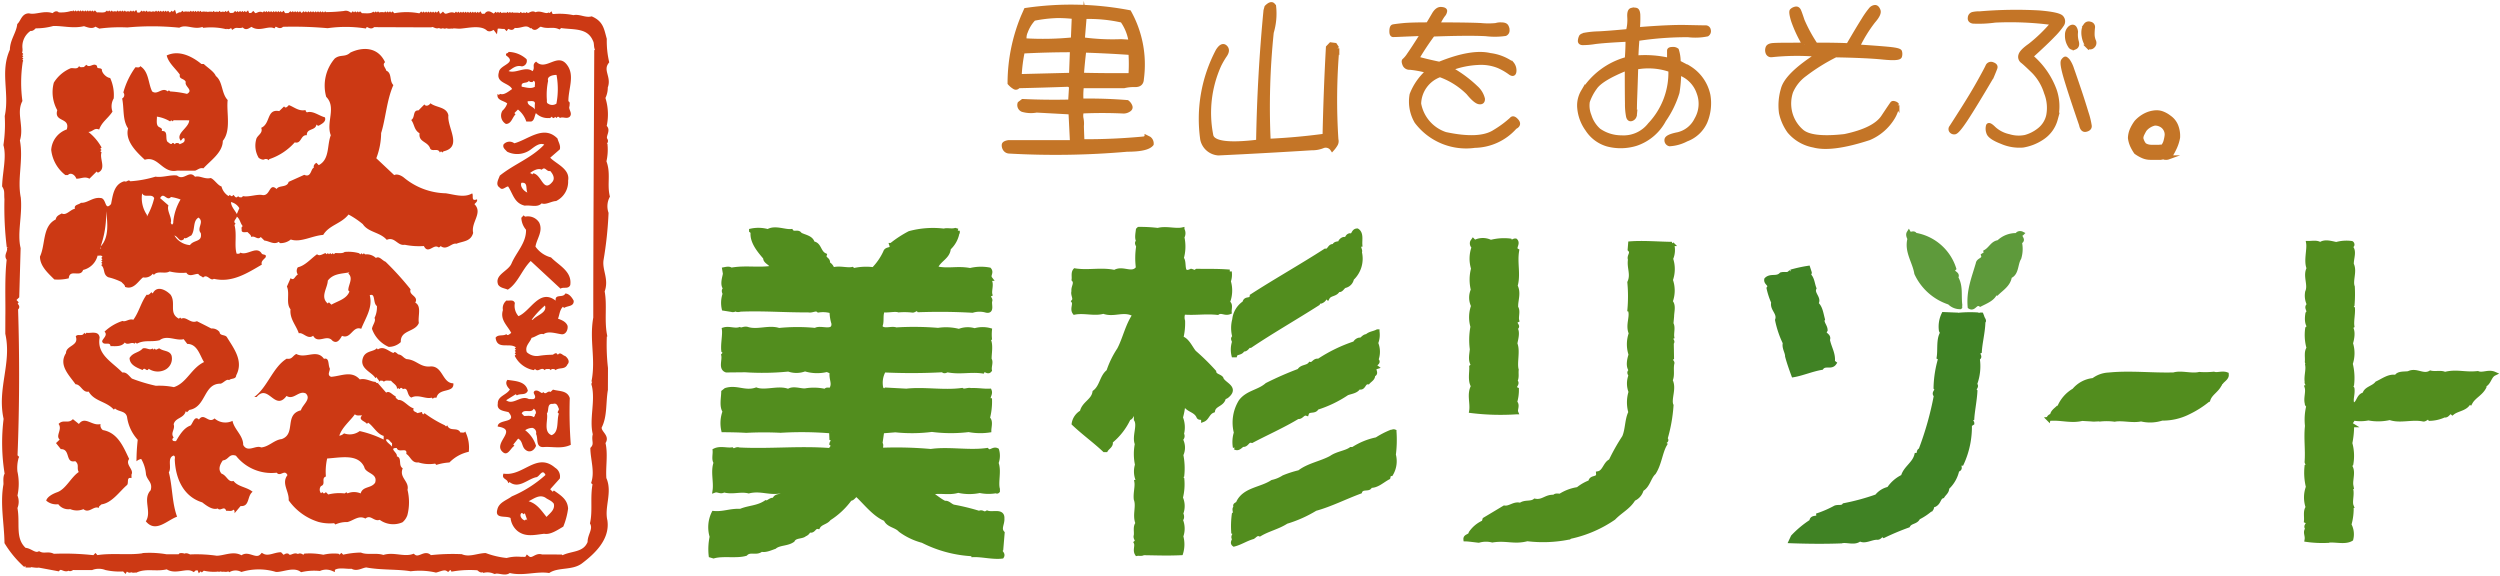
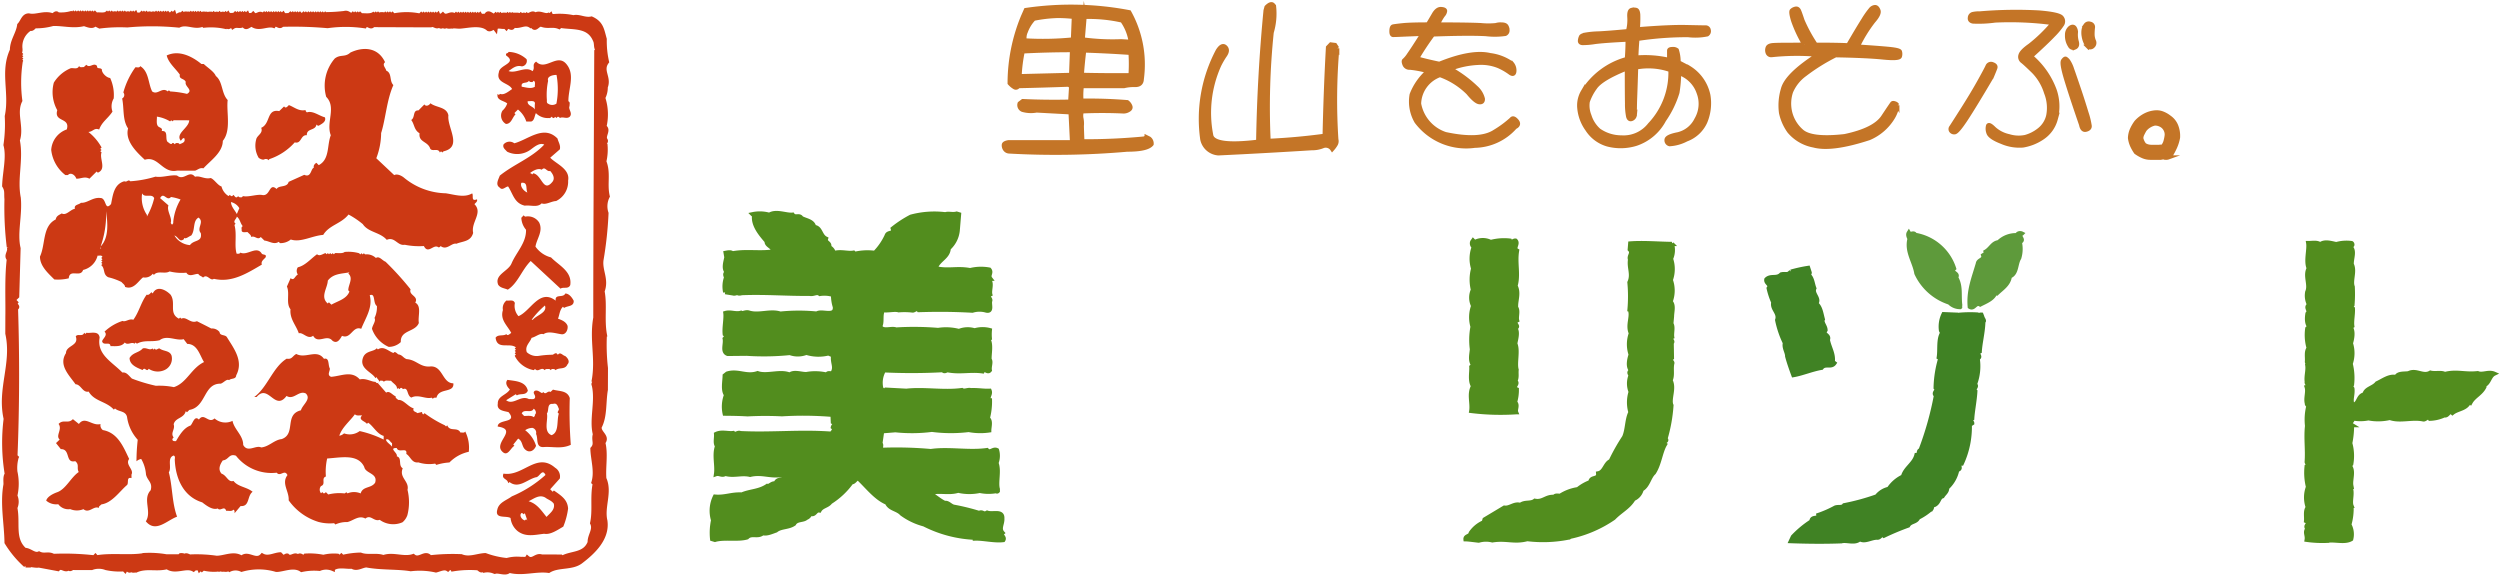
<svg xmlns="http://www.w3.org/2000/svg" width="599" height="138" fill="none">
  <path d="M84.254 3.678l.28-.286.283.284.286-.28.284.282.31-.278.281.282.286-.278.28.278c.571-.08 2.071.2 2.87-.268l.28.28.313-.278.278.282.288-.282.285.28c.14-.368.562-.28.846-.28l.31.288.29-.278.281.278.287-.278.278.282.286-.282.28.288.313-.29.28.29a15.803 15.803 0 016.327.026l.281-.282.282.282.286-.284.285.286.312-.282.282.284.285-.282.276.284.288-.284.283.29.284-.286.31.284.289-.282.278.286.288-.284c.138.344.563.286.845.288l.316-.286c.899.94 1.929-.643 2.862.296l.284-.282.286.286.281-.282.284.284.312-.282.285.286.282-.284.282.286.287-.284.282.282.284-.28.309.286.288-.284.28.286.289-.284.28.288.28-.286.282.284.317-.282.278.284.288-.28c.277.478.931.2 1.44.288.487-1.305 1.36 0 2.014 0l.289-.282.278.288.284-.284.289.282.282-.28.282.284c.142-.37.601-.28.881-.28l.278.286.283-.282.286.282.286-.28.309.28.288-.28c.282.2.419.71.843.565l.286-.279-.286-.284c.288 0 .713-.08.881.288l.284-.286.287.284c.14-.14.28-.368.562-.282l.285.286.286-.282c.508.428 1.385-.877 2.002 0 1.081-.735 2.237.35 3.174.014l.284.282.286-.278c.139.336.563.278.875.288a15.952 15.952 0 014.593.297c1.28-.365 2.72.664 4.305.298 2.381 1.09 2.513 2.603 3.16 4.92a22.819 22.819 0 00.548 5.452c-1.601 2.092.637 3.692-.306 6.044a5.273 5.273 0 01-.601 2.577c.735 2.238.835 4.635.289 6.926 1.217.8-.379 2.202.27 3.151.422.655-.887.93 0 1.442a12.466 12.466 0 01-.3 3.748c1.125 2.813.122 5.394.823 8.346a5.226 5.226 0 00-.301 4.026 88.636 88.636 0 01-1.201 11.213c-.348 2.603 1.347 4.63.258 7.494.641 3.322-.084 6.753.557 10.358a49 49 0 00.252 8.06c0 1.36-.012 3.46-.018 5.188-.524 2.948-.11 6.327-1.482 8.904-.232 1.446 2.093 2.253.867 3.75.697 2.727.032 5.761.251 8.626 1.493 3.238-.535 6.748.244 10.079.637 4.307-2.969 7.609-5.791 9.763-2.158 1.72-5.468.825-7.774 2.269-3.004-.435-6.327.829-9.469-.036-.801.941-2.603-.094-3.46.272a4.203 4.203 0 00-2.581-.294l-.308-.287c-.286.569-.761-.086-1.133-.286a25.423 25.423 0 00-6.037.262c-.142-.366-.566-.282-.879-.286l-.282.282c-.847-.57-1.928.05-2.861.273a17.681 17.681 0 00-6.041-.305c-3.088-.524-7.258-.252-10.626-.915-1.17.078-2.305 1.067-3.462.295-1.131.2-3.458-.521-4.593.554a4.095 4.095 0 00-3.173-.01 14.283 14.283 0 00-4.311.264c-1.866-1.311-4.367-.019-6.04-.019a14.803 14.803 0 00-8.332-.031 3.374 3.374 0 00-2.866-.01l-.282-.286c-.31.509-.929.2-1.447.278l-.285-.288a.6.6 0 01-.6.282l-.28-.286-.283.286a10.509 10.509 0 01-3.146-.294l-.316.28-.28-.286-.283.28c-.2-.508-.8-.226-1.135-.286l-.31.282c-1.784-1.027-4.373.839-6.32-.588-2.636.701-4.96-.305-7.462.821-.362-.058-.935.226-1.157-.289-.518.937-.933-.65-1.451.283l-.279-.287a15.064 15.064 0 01-4.309-.308 4.794 4.794 0 00-3.43 0c-1.105-.01-3.26-.012-4.334-.016-.425-.088-.853.645-1.138 0-.88.939-1.727-.659-2.582.274l-4.618-.865c-.8.201-2.294-.38-3.15-.016a24.57 24.57 0 01-4.566-5.486c-.066-4.605-1.07-9.228-.259-13.815.087-.511-.2-1.876.317-2.581a46.041 46.041 0 01-.26-13.251c-1.618-7.184 2.002-13.215.4-20.423 0-1 .012-3.003.012-4.028.072-3.889-.2-9.337.336-13.792-.875-.935.433-1.726 0-2.89a79.29 79.29 0 01-.554-11.494c-.136-1.451.148-2.012-.555-3.183.096-3.232 1.103-6.89.32-9.787.335-2.282.438-4.593.309-6.896C2.823 22.18.465 17.207 2.865 12.03c0-2.302 1.454-3.882 1.746-6.038.801-.801 1.001-2.297 2.307-2.29 1.726.43 3.804-.838 5.752.021.34-.228.851-.845 1.137-.28a8.81 8.81 0 003.172-.272l.282.284.287-.284.284.286.286-.282.31.284.287-.278.28.282.287-.284.28.284.284-.282.282.286.31-.284.283.284.287-.284.28.29.286-.286.284.286.283-.284.312.286.282-.284c.14.142.28.342.567.286.427-.086 1.726.2 2.299-.276l.282.286.282-.286.283.288.308-.284.282.286c.146-.142.288-.368.573-.282l.28.286.289-.284.278.286.312-.284.28.284.287-.284.282.286.284-.282.283.282c.142-.142.282-.368.6-.28l.28.284.287-.282.28.288.285-.286.284.286.282-.284c.227.484.801.2 1.166.286l.286-.282.276.284.286-.282.309.288.286-.284.278.284c.14-.138.289-.366.573-.28l.282.286c.14-.142.289-.366.601-.284l.282.288.283-.284.278.286.288-.284.283.282.284-.282.312.284.287-.282.28.286.282-.284.285.282.284-.278c.144.144.286.334.6.284l.287-.28.278.284.283-.282c.424 1.363 1.305-.283 1.731.292l.279-.286.284.284c.232-.51.801-.222 1.161-.282l.287.288.282-.286.282.288.283-.282.278.284.288-.286.315.288.28-.282.282.286.283-.286.286.288c.224-.513.8-.224 1.161-.278l.287.278c.14-.364.568-.278.846-.278l.283.284.314-.28.282.28c.147-.14.287-.364.571-.274l.282.28.283-.282.284.284c.174-.136.314-.37.6-.284l.285.286.28-.28.285.28.282-.282c.28.486.931.2 1.448.29l.278-.28.286.282.287-.278.312.28.282-.284.285.29.282-.286.282.288.282-.286.283.286.312-.284c.2.484.765.2 1.131.288l.287-.282c.787.94 1.503-.649 2.292.292l.317-.284.278.284.282-.282.283.284.288-.282.28.286.287-.284.31.284.286-.28.28.282.283-.282.282.284.288-.284.283.288.28-.286.313.286.284-.284c.286.482.937.2 1.415.29l.315-.282.28.286.286-.286.283.286.28-.278.282.28.287-.284.31.286.284-.28c.144.142.283.342.565.284l.288-.282.279.286.286-.282.31.284.287-.282.284.286.286-.286.277.286.286-.284.282.284.313-.282.282.284.288-.282.282.286.287-.282.276.286.286-.282.309.282.288-.282.282.286.287-.28a39.37 39.37 0 004.022-.27c.713-.243 1.17.322 1.738.554zm38.797 2.439c-.43 1.305-1.165-.284-1.732.564l-.284-.288c-.801.226-2.152-.522-2.298.56-.589-.77-1.022.307-1.728 0-1.638-1.507-4.589-.782-6.608-.6-.737.078-1.674-.148-2.002 0-.513-.06-1.161.226-1.45-.288l-.282.282c-.284.088-.424-.146-.563-.286l-.312.284c-.286.084-.424-.148-.568-.286-.655.705-1.218-.377-2.015 0l-13.815-.052c-.623.933-1.354-.655-2.002.276a31.291 31.291 0 00-8.902-.032 93.27 93.27 0 00-10.914-.322c-.655.935-1.388-.665-2.003.274-1.587-.513-3.604 1.001-5.192-.304-.65 0-1.503 1.301-2.002 0-1 .704-1.586-.09-2.58.556-.51-.935-.938.655-1.446-.284l-.28.28a16.16 16.16 0 00-5.192-.302l-.277-.286c-1.938.927-3.804-.665-5.73.262a64.918 64.918 0 00-12.388-.048 38.369 38.369 0 00-6.607.26l-1.13-.57c-.514.85-1.816.224-2.602-.013-2.585.653-5.02-.096-7.459-.024a14.853 14.853 0 01-4.309.557c-.372.278-.658.787-1.165.589a5.018 5.018 0 00-2.319 4.871c0 .282.055.71-.28.85l.278.32-.286.272.282.288-.282.284.284.287-.286.278.282.286-.282.285.282.312a33.32 33.32 0 00-.034 8.91c-1.513 3.003.485 6.329-.6 9.503.92 4.605-.683 9.194.234 13.795.4 4.17-.913 8.42-.046 12.087L4.115 71.02l-.88.85.59.6c-.455.625.844.939 0 1.422.382 11.659.334 24.116-.133 35.405l.286.284a9.294 9.294 0 00-.3 3.462c.42 1.89.414 3.849-.016 5.737a3.439 3.439 0 010 2.885c.747 3.75-.683 7.468 2.255 10.085 1.271 0 2.292 1.372 3.427.865 1.304.659 2.153-.136 3.456.579a63.58 63.58 0 019.775.348l.29-.312.28.314c3.663-.639 8.19.086 11.51-.559a23.512 23.512 0 015.157.311c1.082 0 2.441 0 3.18.012l.282-.284c.28 0 .707-.054.85.282.65-.707 1.213.376 2.002.014a33.518 33.518 0 015.75.332c2.016 0 4.173-1.293 6.04.016 1.45-1.521 3.377 1.152 4.91-.578 1.414.8 2.86-.185 4.311-.267l.563.571c.508.228.708-.338 1.135-.278.875.939 1.73-.643 2.603.29.578-.927 1.135.661 1.734-.274 1.442-.092 2.89.009 4.306.298a10.41 10.41 0 013.432-.268l.309.288c.286.084.43-.142.57-.282l.285.284a19.994 19.994 0 014.308-.557c1.64.665 3.805-.036 5.469.601 2.354-.843 4.873.527 7.172-.264 1.441 1.229 2.803-1.202 4.026.302a47.68 47.68 0 017.48-.258c1.931.801 3.805-.184 5.759-.264a20.777 20.777 0 005.154 1.189 9.208 9.208 0 013.461-.274c.511-.084 1.136.2 1.446-.313 1.272 1.087 2.016-.783 3.432-.268 1.532 0 3.456.01 4.623.02l.282.286c2.155-1.269 5.386-.6 6.608-3.698-.076-1.67 1.375-3.025.586-4.619.665-3.003-.03-6.189.633-9.475l-.312-.278c.801-2.669-.178-5.428-.252-8.061 1.079-1.163.148-2.014.6-3.462-.921-3.604.655-7.83-.27-11.801-.336-.519.745-.8 0-1.14.951-5.331-.585-9.648.368-14.982 0-20.567.158-42.586.235-63.871l.284-.28c-.505-.653-.22-1.59-.587-2.303-1.483-3.694-5.232-2.972-8.319-3.492l-.284.284c-1.586-.66-2.719.076-4.309-.584-.991 0-1.45 1.73-2.295 0l-.282.28c-1.37-.893-2.539.382-4.039-.052z" fill="#CC3914" stroke="#CC3914" />
  <path d="M23.258 15.806c-.088.855.849.29 1.157.859-.086.736 1.07 1.96 1.977 2.018a9.757 9.757 0 01.854 4.907 3.716 3.716 0 00-.294 3.148c-1.083 1.668-2.53 2.427-3.19 4.297-1.223-.487-1.423.506-2.582.584a12.029 12.029 0 013.16 3.728l-.315.313.312.284-.314.278.316.285c-.6 1.501 1.258 3.972-.899 4.87l-.282-.28-1.736 1.725c-1.13-.657-2.15.076-3.146-.012-.224-.801-1.299-1.65-2.002-.857h-.6a8.809 8.809 0 01-3.404-6.049 5.57 5.57 0 013.732-4.893c.89-2.944-3.138-1.658-2.28-4.605a8.855 8.855 0 01-.824-6.608 8.66 8.66 0 014.037-3.446c.71-.138 1.64.377 2.016-.558.2.512.801.232 1.131.288l.601-.565c.845.937 1.726-.644 2.575.289zm102.907-1.624a1.31 1.31 0 01-1.139 1.722c-1.364-.375-2.243.498-3.18 1.121 1.812.659 4.031-1.261 5.756.022.711-.929-.28-1.504.859-2.289 2.315 2.441 5.194-2.422 7.481.902 1.802 2.5.2 5.726.25 8.61.513.2.226.8.282 1.134-.43.737.869 1.736-.012 2.603-.766.563-1.643-.148-2.298.272-.14-.138-.28-.368-.569-.284l-.28.283-.284-.283c-.145.14-.283.339-.601.28-.28-.74-.427.2-.855 0a3.952 3.952 0 01-3.17-1.173c-.34.655-.348 1.82-1.141 2.014h-1.161a6.108 6.108 0 00-2.002-2.87l-.855.848.282.287c-.801.79-1.001 2.318-2.303 2.314a2.281 2.281 0 01-.839-3.177 4.059 4.059 0 001.142-1.728c-.801-.713-2.665-.721-2.289-2.303l.282.284.285-.284c.935.379 2.014-.554 2.895-1.15-.785-1.56-3.962-1.377-3.164-4.036.149-1.788 4.461-2.138 1.748-3.992-.224-.737.367-.365.569-.871a6.65 6.65 0 014.311 1.744zm5.166 5.178a16.257 16.257 0 00-.297 4.62c0 .281-.086.704.283.85a1.746 1.746 0 002.002 0c.433-2.274.441-4.607.024-6.884-.871 0-2.375.336-2.01 1.414h-.002zm-4.591-.016c-.455.8-2.003.074-1.732 1.435 1.001.146 2.202.577 3.145.012-.054-.508.23-1.133-.278-1.447l-.285.312c-.286 0-.708.062-.85-.312zm-.303 4.897c-.17 1.135 1.416 1.23 1.694 2.018V25.1c.294-1.215-1.063-.795-1.694-.859zm-19.001 3.408c-.352 2.863 3.484 7.556-1.171 8.61l-.279.28-.316-.28-.28.286c-.425-1.17-1.732-.152-2.295-.893-.558-1.842-2.859-1.51-2.569-3.72-1.357-.801-1.201-2.163-2.002-3.184 1.001-.565.292-2.383 1.736-2.29l1.426-1.44c.366.6 1.153.232 1.445-.278 1.362 1.089 3.885.815 4.305 2.909zm-34.208-1.283c-.06.282.168.424.306.564 1.42-.473 2.863.8 4.31 1.18.42 1.08-.888 1.637-1.459 2.002-.282.052-.422-.142-.562-.285-.23 1.558-2.385.841-2.307 2.571-1.528-.144-1.255 2.153-2.897 1.716a14.106 14.106 0 01-6.055 4.005l-.284.278c-.138-.369-.569-.285-.843-.29-.29.342-1.083 0-1.45-.283a5.728 5.728 0 01-.544-4.625c.336-.85 1.643-1.35 1.14-2.575 2.295-.983 1.23-4.583 4.32-4.004l1.171-1.134c.364.625.849 0 1.133-.306 1.296.465 2.37 1.55 4.02 1.186zM48.264 15.335h.564c.801.801 2.46 1.802 2.88 2.873 1.724 1.37 1.287 4.111 2.843 5.763-.352 2.863.909 7.264-1.167 9.777-.014 2.803-2.966 4.725-4.65 6.591-.849-.232-1.36.36-2.002.557-1.079 0-3.233 0-4.313-.018-3.515.724-4.493-3.616-7.728-2.603-1.864-1.734-4.806-4.471-4.005-7.503-1.381-2.002-.917-4.82-1.42-7.175a.941.941 0 00.287-1.444 18.71 18.71 0 012.887-6.025c.373-.058.933.23 1.166-.28 2.092 1.31 1.856 4.032 2.84 6.046 1.3 1.002 2.383-1.149 3.743.013l.282-.28.31.284c1.357.074 2.705.27 4.027.584 1.648-.93-.647-1.73-.302-2.865-.34-.883-1.696-.6-1.402-1.734-1.071-1.508-2.737-2.815-3.16-4.605 2.884-1.378 6.023.164 8.32 2.044zM37.584 27.94c.082.423-.232 1.728.276 2.297.279.37 1.22.372.877 1.167 1.698-.162.76 1.788 1.402 2.583.364.2.873.857 1.161.286.28-.082.423.147.563.29l.284-.282c.284 0 .737-.082.88.287.568-.285 1.507-.42 1.134-1.444-.42-.144-.566.369-.85.6-1.352-1.737 1.941-3.03 2.034-4.899l-3.18-.014c-.278 0-.7-.06-.85.283l-.28-.287-.281.282a8.746 8.746 0 00-3.17-1.149zm95.997 5.26c.22.882.783 1.6.555 2.584l-2.305 2.002c1.356 1.452 4.806 2.683 4.291 5.488a5.141 5.141 0 01-2.883 4.894c-1.163.05-2.443.985-3.46.552-1.001 1.078-2.667.363-4.029.557-2.518-.577-2.793-2.735-4.004-4.605-.653.056-1.364 1.073-2.014.276-1.13-.713-.273-2.002.01-2.859 3.472-2.803 7.642-4.227 10.66-7.45-1.076-.507-2.213.42-3.154 1.125a5.43 5.43 0 01-5.756.572c-.421-.51-1.128-.936-.841-1.73a1.887 1.887 0 012.577-.274c3.323-.875 7.045-4.517 10.353-1.133zm-6.639 8.31c.288-.058.426.145.562.287l.289-.285c2.096.465 2.364 4.772 4.585 2.035.657-.851.092-1.877-.555-2.583-.857.278-1.215-1.228-2.014-.293-.931-.514-2.301.363-2.873.84h.006zm-2.018 2.293c-.373.8.498 1.956 1.435 2.329-.45-.944.208-2.525-1.425-2.33h-.01zm1.103 8.073a3.175 3.175 0 013.171 1.462c.979 2.098-.58 3.804-.901 5.748a6.551 6.551 0 003.732 2.59c1.802 1.877 5.094 3.335 4.606 6.618-.457 1.08-1.676.365-2.327.873l-7.148-6.631c-2.16 2.146-3.051 5.292-5.492 6.867-.801-.368-1.734-.372-2.297-1.169-.983-2.44 2.451-3.223 3.204-5.143 1.141-2.666 3.538-4.894 3.462-8.04a4.716 4.716 0 01-1.128-2.869l.569-.6c.124.148.266.38.549.294z" fill="#CC3914" />
  <path d="M92.261 14.903c-.8.65.2 1.401.274 2.018 1.448.6.703 2.467 1.716 3.462-1.602 3.604-1.838 8.045-2.931 11.5a17.11 17.11 0 01-1.16 6.034l4.297 4.042c.651-.367 1.644.062 2.293.573a16.238 16.238 0 0010.051 3.78c2.003.29 4.443 1.151 6.321.024.421.484-.378 2.014 1.158 1.423.2.51-.317.801-.601 1.162 2.084 2.102-.873 4.3-.312 6.883-.577 2.1-2.389 1.947-4.037 2.603-1.075-.314-2.304 1.692-3.742.549-.144.146-.286.368-.573.284-1.127-.85-2.442 1.776-3.454-.292-1.537.105-3.08.003-4.59-.303-1.73.33-2.373-2.02-4.306-1.179-1.635-1.876-4.386-1.748-5.74-3.764a20.402 20.402 0 00-3.42-2.306c-1.738 2.234-4.629 2.506-6.06 4.885-2.665.188-5.417 1.906-7.77 1.101a3.874 3.874 0 01-2.602.87l-.286-.313c-1.14.787-2.293-.2-3.43-.297l-.875-.855c-.801.85-1.36-.428-2.297 0 0-.512-.566-.8-.845-1.169-.508-.056-1.165.224-1.445-.286.084-.343-.227-.941.284-1.133-.645-.737-.64-1.676-1.434-2.301-.056.56-1.079 1.125-.29 1.696l-.28.312c.638 2.155-.082 5.1.534 6.89.315 0 .741.058.883-.276 1.638.853 3.943-1.802 5.158.298.368.288 1.215.06.877.857-.424.51-1.165.931-.887 1.726-3.436 2.002-7.132 4.423-11.489 3.404-.887.648-1.59-1.31-2.603-.293-.336-.37-.849-.376-1.13-.883-.94-.06-2.157.871-2.866-.294a12.187 12.187 0 01-4.025-.3c-1.077.703-2.889-.293-3.744.837l-.278-.285a2.377 2.377 0 01-2.329.873c-1.139.843-2.228 3.08-4.319 2.279 0-.509-.564-.801-.845-1.168a14.89 14.89 0 00-3.171-1.145c-1.357-.654-.7-2.102-1.692-2.899l.286-.28-.284-.282.288-.283-.286-.282.288-.283-.284-.314.284-.28c-.226-.483-.8-.2-1.157-.287a4.683 4.683 0 01-3.476 3.444c-.633 1.926-3.231-.38-3.434 2.003-1.131.278-2.3.37-3.462.272-1.441-1.45-3.445-3.188-3.435-5.484 1.37-2.944.534-7.258 3.77-8.888.146-.853.8-1.073 1.454-1.444 1.07.6 2.018-.923 3.151-1.117-.282-1.025.94-.933 1.448-1.442 1.445.148 2.803-1.351 4.605-1.145 1.586-.054 1 3.266 2.603 1.456.43-2.065.642-4.734 3.163-5.46.74.312.881-.557 1.446 0 2.05-.136 4.08-.509 6.045-1.11 1.585.289 3.604-.498 5.16-.264 1.667 1.37 2.899-1.436 4.306.298 1.11-.364 2.327.66 3.738.299.801.23 1.726 1.79 2.603 2.018.24.96.847 1.789 1.692 2.305l.31-.285c.145.146.285.37.57.293l.284-.287c.282.224.428.709.848.569l.313-.28c.14.37.564.282.853.286l.28-.284c1.361.29 3.318-.497 4.605-.267 2.002.375 1.602-3.08 3.464-1.435.513-.983 2.525-.273 2.863-1.712 1.254-.565 2.533-1.13 3.75-1.69 1.674.77 1.542-1.44 2.305-1.72-.2-.6.374-1.02.6-1.16l.565.565c2.67-1.401 1.947-4.785 2.888-7.16-1.202-3.095 1.415-6.685-1.1-9.21a9.97 9.97 0 012.05-9.178c1.368-1.072 2.437-.216 3.745-1.43 2.991-1.421 6.595-1.351 8.307 2.31zM34.058 46.326a7.183 7.183 0 001.143 5.166c0 .306.056.734-.288.875a16.59 16.59 0 002.032-4.896c-.59-1.221-2.296.078-2.887-1.145zm4.305 1.15l2.002 1.735c-.489 1.22.867 2.897.58 4.026-.087.283.139.425.281.601.14-.168.338-.308.28-.6a12.7 12.7 0 011.756-5.437 10.76 10.76 0 00-2.296-.6c-1.021 1.157-1.72-1.366-2.603.274zm16.979.938c.052 1.141.925 1.93 1.401 2.871l.601-1.413a3.146 3.146 0 00-2.002-1.458zm-29.916 2.189a23.396 23.396 0 01-1.48 8.898h.313l-.312-.285c2.248-2.152 1.838-5.752 1.48-8.613zm22.135 1.527c-1.45.841-.719 3.004-1.746 4.301-.569.2-1.307.935-1.732.565v.282c-1.139.93-1.275-.515-2.298-.859a4.764 4.764 0 003.732 2.309c.947-1.356 3.003-.641 2.593-2.884-1.07-1.223.949-2.629-.549-3.714z" fill="#CC3914" />
  <path d="M86.336 60.954l.28-.286.281.29.286-.284.285.28a3.254 3.254 0 012.603.861c.8-.565 1.5.6 2.296.889a69.682 69.682 0 016.007 6.623c-.515 1.44 2.002 1.602 1.123 3.182 1.586.857.583 3.23.859 4.873-.887 2.239-4.455 1.634-4.323 4.58a4.26 4.26 0 01-2.899 1.153 7.385 7.385 0 01-4.005-4.325c.089-.88 1.03-1.866.601-2.603a5.783 5.783 0 00.58-2.861c-1.02-.71-.271-3.176-1.72-2.59.784 2.952-1.01 5.445-2.04 8.046-2.066-.801-2.448 2.575-4.605 1.686-.512.875-1.17 2.002-2.302 1.157-1.354-1.65-3.462.917-4.615-1.183-1.282 1.013-2.435-.917-3.43-.579-.643-1.934-2.224-3.442-1.992-5.762-1.151-1.42-.124-3.805-.86-5.444l.89-2.015c.845.717.937-.418 1.73-.87a1.496 1.496 0 010-1.73c1.79-.415 3.101-2.057 4.605-3.128.569.57 1.361-.08 2.014-.276l.284.284.283-.282.278.282.286-.282.313.286.282-.282.282.286.279-.282c.432-.082 1.734.2 2.302-.279a9.45 9.45 0 013.456.299l.306.286zm-2.602 4.297c-1.869.362-3.885.266-5.192 1.988-.064 1.802-1.886 3.882-.022 5.476l.286-.282.6.566c1.506-.873 3.659-1.341 4.316-3.157l-.277-.284c0-1.362 1.286-2.856.014-4.029l.275-.278zm53.727 6.813c.075 1.444-1.509 1.154-2.302 1.72l-.282-.286c-.801.79-.801 1.922-1.178 2.86.881.314 1.957.744 2.295 1.735.136.941-.435 2.097-1.428 2.002-1.385-.2-3.255-.858-4.339-.012-.847-.342-1.842.643-2.863.868-.374 1.135-1.65 1.92-1.147 3.425a3.45 3.45 0 002.863.893 22.119 22.119 0 013.146-.272c.454.056.652-.51 1.165-.308l.278.312c.575-.801 1.168.2 1.732.29.651.485 1.216 1.366.563 2.013-.581 1.361-2.018.644-2.873 1.401-.143-.34-.569-.286-.877-.286l-.285.282c-.2-.482-.801-.2-1.133-.286l-.286.28c-.801-.933-1.534.647-2.321-.29l-.286.284a6.299 6.299 0 01-4.581-3.45l.284-.282-.282-.313.284-.282-.28-.28.284-.286-.286-.285.286-.28c-1.5-1.227-4.509.689-4.865-2.313.566-.88 1.872-.312 2.582-.87.279.562.801-.057 1.164-.279-.873-1.736-2.741-3.101-1.992-5.478a2.334 2.334 0 01.857-2.292c.708.146 1.645-.337 2.002.6a3.71 3.71 0 00.867 3.152c2.923-1.202 5.043-6.728 8.916-3.713-.221-1.727 1.788-.558 2.304-1.715.941.01 1.652 1.033 2.014 1.741zm-6.893 1.134a20.223 20.223 0 00-3.188 3.418h.283c.941-1.128 3.519-1.686 2.905-3.418zM36.527 83.49l.282.286.286-.28c.28.648.71-.087 1.134 0 .927.714 2.462.436 2.887 1.743a3.003 3.003 0 01-1.748 3.45 3.898 3.898 0 01-3.736-.328c-.517.933-.933-.629-1.448.306-1.221-.512-3.143-1.173-3.135-2.9.8-1.357 2.216-1.212 3.153-2.282.881-.284 1.674.569 2.325.004zm89.94 10.127c-.514 1.215-1.814.56-2.615 1.123l-.28-.284-2.301 1.437c1.72 1.316 3.518-1.35 5.475-.26.506-.086 1.129.2 1.415-.278.312-.735-.757-1.172 0-1.727.739-.228 1.163.339 1.73.57l.282-.283c.601.849 1.023-.42 1.726 0l.601-.563c1.418.429 3.434.152 4.016 2.025-.118 3.735-.036 7.474.247 11.2-2.247 1.069-4.405.352-6.636.547-1.848 0-1.129-2.077-1.692-3.152a1.168 1.168 0 00-.127-.908 1.187 1.187 0 00-.74-.543 3.125 3.125 0 00-1.735.56 7.36 7.36 0 012.602 3.75c-.456 1.164-1.587 1.802-2.602.873-.847-.743-.555-2.016-1.688-2.617l-1.17 1.438.285.288c-.939.513-1.602 2.661-2.866 1.436-2.374-2.165 3.899-5.314-1.143-6.043 0-1.928 4.908-.693 2.591-3.454-1.001-.284-2.861-.346-2.571-2.02-.05-1.872 2.022-2.002 2.903-3.416-.646-.6-1.239-1.535-.588-2.3 1.856.296 4.381.302 4.881 2.6zm6.027 3.167c-1.53-.2-.885 1.586-1.458 2.293.367 1.389-.945 4.389 1.12 5.191 1.872-.702 1.171-3.455 1.748-5.18-.653-.284.088-.71 0-1.133-.277-.572-.417-1.513-1.418-1.169l.008-.002zm-4.623 1.147c-.573 1.22-2.297-.094-2.867 1.122l.562.6c.425.064 1.732-.218 2.297.297.144-.142.37-.285.284-.571.597-.513.008-1.31-.266-1.446l-.01-.002zm-108.964 3.654c1.45-2.002 3.168.575 5.184.012a1.411 1.411 0 00.56 1.452c3.605.637 4.948 4.101 6.294 6.916-1.024 1.355 1.215 2.525.558 3.738v.851c-1.36-.345-.518 1.303-1.141 1.722-1.678 1.441-3.56 4.247-6.057 4.573-.23.28-.739.452-.6.871-1.214-.653-2.357 1.415-3.71.274a4.11 4.11 0 01-1.59.311 4.123 4.123 0 01-1.588-.323 2.995 2.995 0 01-2.857-1.173 3.673 3.673 0 01-2.888-.855c.23-.939 1.602-1.646 2.587-2.002 2.097-.701 3.328-3.59 5.206-4.856-.566-1.025.234-1.73-.839-2.603-2.47.587-1.065-2.951-3.45-2.881l-1.157-1.448.883-.848c-1.08-.936.719-2.433-.27-3.739 1.141-1.219 2.296.063 3.431-1.151l1.444 1.159z" fill="#CC3914" />
  <path d="M40.884 70.625c1.36 2.014-.525 4.447 1.99 5.732l.286-.284.283.286c1.22-.618 2.15 1.258 3.74.601 1.131.573 2.294 1.141 3.423 1.744a2.327 2.327 0 012.003.857c.078.939 1.24.57 1.724 1.17 1.668 2.728 4.088 5.742 2.26 9.198-.058 1.017-1.221.646-1.704 1.155-.6-.37-1.307.647-2.014.843-4.169-.07-3.426 5.606-7.51 6.29l-.569.567-.282-.286c-.463 1.814-2.525 1.518-2.904 3.168.42 1.211-.856 2.06 0 3.143-.146.166-.374.313-.286.601.134.342.56.282.845.284.801-1.353 1.826-3.169 3.476-3.732.565-.503.943-2.519 2.014-1.434 1.23-1.786 2.295 1.084 3.744-.272a3.924 3.924 0 004.307.583c.417 2.1 2.567 3.468 2.561 5.768 1.07 1.956 3.027-.046 4.305.601 1.87-.164 3.095-1.802 4.913-2.002 3.518-1.236.531-5.897 4.617-6.898.373-1.362 2.53-2.655 1.18-4.023-1.672-.855-2.903 1.66-4.627.581-2.822 3.784-4.353-3.055-7.174.252h-.565c3.156-2.282 4.473-7.18 7.777-9.182 1.301.234 1.363-.649 2.298-1.127 2.237 1.23 4.91-1.282 6.63 1.165 1.365-.368.929 1.502 1.401 2.297.084.652-.77 1.585.3 2.014 2.5-.186 4.888-1.568 6.886.623 1.45-.365 2.723.576 3.74.58.143.144.289.367.571.284.801-.504-.224-.934-.28-1.447l-.286.286c-.787-1.505-4.16-2.312-2.87-5.17.741-1.447 2.469-1.155 3.182-2.002l.278.285c1.368-.931 2.523.434 3.74.862.29-.566.801.087 1.136.32 1.02.145 1.073.766 2.002 1.138 2.38.148 3.223 2.025 5.748 1.752 2.952-.134 2.793 4.033 5.456 4.045.219 2.434-3.462.977-4.04 3.441-.281 0-.703-.086-.847.283l-.313-.287c-1.419.421-3.227-.89-4.873-.02-1.16-.51-.645-2.602-2.002-2.02-.14-.144-.279-.372-.567-.282l-.288.28-.308-.284-.283.282c.144-.933-.935-1.36-1.413-2.018-.601.056-1.298-.228-1.728.276-.14-.362-.601-.284-.877-.284l-.567.564 2.002 2.305c.801-.564 1.498.575 2.295.891-.144.423.368.567.565.851 1.305-.136 2.372 1.652 3.734 2.022-.347.801.6.801.873 1.144l1.137-.28a.652.652 0 00.28.6l.317-.308a27.964 27.964 0 004.865 2.905l.28.282.287-.28c.646 1.646 2.434.292 3.167 1.742.341-.086.933.2 1.133-.278a8.557 8.557 0 01.861 4.881 9.133 9.133 0 00-4.631 2.557 13.212 13.212 0 00-3.147.586l-.283-.312a8.599 8.599 0 01-4.026-.294c-1.584.22-1.864-1.426-2.883-2.026.318-1.784-1.87-.065-2.289-1.424-2.07-.01.36 1.219 0 2.002 1.362.339.275 2.203 1.436 2.867-.945 2.233 1.632 3.098 1.143 5.164a12.47 12.47 0 01-.024 6.043 3.883 3.883 0 01-1.171 1.722 5.502 5.502 0 01-5.468-.583c-1.416.499-2.147-1.369-3.428-.298-1.586-.885-2.892.5-4.309.831a6.505 6.505 0 00-2.895.584l-.283-.312a10.503 10.503 0 01-3.74-.298 13.68 13.68 0 01-7.156-5.182c.152-2.162-1.802-4.037-.286-6.039-.705-1.505-1.706.505-2.579-.58a10.817 10.817 0 01-9.765-4.067c-1.7-.601-1.706.989-3.153 1.125-.655.937-1.222 2.147-.293 3.178 1.274.426 1.554 2.156 2.855 1.736 1.076 1.425 3.172 1.429 4.584 2.603-1.366.983-.641 3.594-2.88 3.415l-1.45 1.72c0-.282.089-.704-.282-.846-.422.502-1.129.2-1.727.276-.421-1.36-1.418.222-2.003-.573-1.273.475-2.803-.747-3.738-1.459-4.503-1.382-6.355-5.701-6.567-10.088-.056-.368.232-.937-.279-1.137-1.643.563-.378 2.865-1.153 4.022.901 3.432.743 7.317 1.98 10.638-2.328.785-5.12 4.005-7.488 1.106 1.51-2.349-.859-5.304 1.161-7.447.513-1.874-.756-2.25-1.119-3.748a8.654 8.654 0 00-1.15-3.746c-.422.076-.816.27-1.133.561a47.55 47.55 0 01.3-5.156 10.176 10.176 0 01-2.561-5.478c-.36-1.512-2.002-1.172-2.881-2.025l-.288.283c-1.778-2.023-4.668-1.943-6.023-4.327-1.448.356-1.86-1.746-3.14-1.744-1.522-2.162-4.15-4.605-2.298-7.466 0-1.868 3.183-1.718 2.342-4.019.483-.739 1.644.2 2.019-.87l.282.285.282-.286c.801.234 2.947-.643 3.136 1.175-.717 4.081 3.019 5.827 5.442 8.356 1.02-.134 1.501.717 2.292 1.453a39.6 39.6 0 005.749 1.726c1.443-.07 2.89.039 4.306.325 3.094-1.001 4.131-4.517 7.225-6.007-1.018-1.602-1.576-4.34-4.017-4.353L44 81.261c-1.734.498-4.024-1.095-5.756.26-2.075.503-3.572-.152-5.448.827l-.285-.278-.312.282c-.567-.569-1.644.503-2.297-.296-.8 1.075-2.216.873-3.433.873-.075-1.224-1.73.046-2.003-1.172.2-.709 1.424-1.44.579-2.296a11.367 11.367 0 014.319-2.565c.71.344 1.592-.64 2.58-.274 1.368-1.865 1.83-4.161 3.204-6.023.509.2.801-.284 1.132-.589l.31.31c1.065-2.178 3.422-.636 4.295.305zM85.03 99.257c-1.081 1.55-3.102 3.131-3.73 5.144a2.087 2.087 0 001.131-.565 3.958 3.958 0 003.748-.551 25.148 25.148 0 015.747 2.035v-.883c-1.582-.431-2.513-2.387-3.725-3.16l-.286.281c-.418-.645-2.236-.944-1.15-2.017-.576-.088-1.28.193-1.735-.288v.004zm7.46 6.063c0 .564 1.02 1.137 1.442 1.706v-.853c-.51-.287-.73-1.17-1.444-.857l.002.004zm-14.103 4.541a14.35 14.35 0 00-.303 4.309c-1.22.418.082 1.868-1.17 2.288a1.372 1.372 0 000 1.732l.313-.284.283.288c.284.056.428-.144.568-.286l.565.57a11.016 11.016 0 013.742-.272c.28.058.427-.136.573-.274l.31.28a4.014 4.014 0 013.145.014c.515-1.79 2.53-1.153 3.468-2.573.715-2.286-2.29-2.16-2.603-3.752-1.493-3.234-5.576-2.26-8.891-2.044v.004zm54.614 2.206a2.436 2.436 0 011.127 2.591l-2.305 2.569.601.601.286-.311c1.638 1.17 3.282 2.113 3.404 4.351a17.336 17.336 0 01-1.149 4.309c-1.446.843-3.094 2.002-4.595 1.714-2.327.276-4.405.831-6.323-.621a4.688 4.688 0 01-1.716-3.153c-1.078-.657-3.831.322-3.17-2.029.372-1.728 2.245-2.226 3.47-3.157a28.656 28.656 0 008.071-5.13c-.787-1.68-1.446.557-2.301.555-2.094.506-4.12 2.849-6.323 1.141l-.314.28c-.136-1.165-1.696-.885-1.127-2.3 4.679.779 7.935-5.248 12.364-1.41zm-2.321 7.172c-1.444-.863-2.803.275-4.027.857 2.003.579 3.004 2.169 4.295 3.76.855-.929 2.075-1.724 1.744-3.169-.594-.797-1.363-.945-2.012-1.448zm-5.768 3.716c-.565.565.138 1.592.846 1.732l.309-.282.286.284-.601-1.732-.284.279c-.13-.138-.272-.341-.556-.291v.01z" fill="#CC3914" />
-   <path d="M229.466 55.288a6.664 6.664 0 01-2.146 4.205c-.126 2.214-2.533 2.753-3.134 4.77 3.066.708 5.09-.14 8.256.463a10.86 10.86 0 014.605-.134c.662.775-.401 1.344.266 2.203a.747.747 0 00-.487.188c1.06.685.177 2.503.447 3.558-.965.474.184.969-.014 1.532-.294.77.641 2.803-1.077 2.308a5.808 5.808 0 00-3.184.058c-4.405-.242-8.251-.282-12.868-.134-.569-.685-1.065.278-1.64.076a17.91 17.91 0 00-3.17-.036c-.951-.298-2.59.168-3.742-.032-.6.947-.22 2.489-.518 3.446-.1 0-.1.102-.201.19.365 1.73 2.683.515 3.827 1.001a70.428 70.428 0 0110.091.108 12.285 12.285 0 014.996.253 5.546 5.546 0 013.746-.159 6.735 6.735 0 013.656-.05 11.312 11.312 0 00-.018 1.822c-.19 0-.289.189-.389.279.847 1.263.253 3.66.335 4.905.468.685-.108 1.636.064 2.603-.577.759-1.24-.685-1.732.27-2.967-.414-5.382.329-8.448-.28-.29.086-.776.469-1.059-.014-4.707.254-9.424.27-14.133.046a5.97 5.97 0 00-.619 4.405l.673.6.382-.382 4.419.239v.094c4.431-.623 9.32.388 13.841-.234.573.388 1.448-.179 2.115.026 1.73-.08 3.077.218 4.507.14.378.965-.783 1.628.082 2.302a15.707 15.707 0 01-.523 4.321c.847.587.353 2.024.353 2.885a14.742 14.742 0 01-4.617-.05v-.094a35.193 35.193 0 01-9.125 0 37.814 37.814 0 01-8.755.098l-3.166.257-.414 2.881c.568.676-.497 1.335.748 1.541a93.224 93.224 0 0111.335.315c4.239-.627 9.124.38 13.453-.242.771.875 1.452-.471 2.403.026a4.767 4.767 0 01-.136 3.075c.752 1.83-.135 4.605.33 6.249v.473c-.4.482-.667-.767-.875.09-1.15.154-2.319.11-3.454-.131-1.71.366-3.48.351-5.184-.046-2.222.739-4.715-.154-6.833.601 1.243.681 2.378 1.748 3.624 2.337.775-.183 1.347.689 2.11.893 2.072.379 4.119.881 6.131 1.503.869-.468.957.497 1.92-.08 1.25.501 3.752-.626 3.638 1.39.086 1.351-.887 2.403.058 3.462l-.328 3.94c-.673.569.667.965.176 1.728-2.118.266-4.805-.436-6.826-.356v-.201a29.55 29.55 0 01-12.167-3.203 15.846 15.846 0 01-5.36-2.551c-1.037-1.167-2.867-1.087-3.524-2.629-2.679-1.091-4.757-3.894-6.854-5.842-.676 0-.875.951-1.65.947a18.14 18.14 0 01-5.043 4.741c-.679.961-2.032.941-2.613 2.002-1.057-.2-1.069 1.336-2.219.745a1.526 1.526 0 01-.979 1.045c-.67.665-2.304.266-2.891 1.402-1.357.947-3.181.65-4.339 1.601-.871.285-2.228.943-3.177.637-1.168 1.045-2.693-.118-3.764 1.017-2.203.651-5.475-.058-7.687.601l-.673-.2c-.16-1.508-.08-3.031.238-4.513a7.722 7.722 0 01.443-5.663c2.403.217 3.944-.64 6.445-.504 1.93-.847 4.137-.731 6.073-2.056.577.2 1.165-.853 2.028-.555.302-1.44 1.93-.455 2.323-1.892l-.379-.295c-2.985.739-5.081-.634-8.073.099-2.018-.497-3.946.352-5.95-.253-.781.569-1.442-.2-2.219.076.317-2.114-.522-4.621.269-6.725-.571-.677-.173-1.916-.257-2.889 1.348-.655 2.875-.064 4.123-.243.576.585.971-.28 1.736.028 7.586.371 14.228-.432 21.814.135 0-.201 1.065-.956.314-1.542.089-.479.859-.857 0-1.246l-.078-1.725a84.327 84.327 0 00-12.105-.141 81.547 81.547 0 00-8.259.014c-1.828-.112-3.552-.134-5.478-.154a7.89 7.89 0 01.34-4.507c-.855-1.075-.356-3.278-.34-4.631l.584-.468c2.603-.83 4.605.82 7.3-.109 2.203.801 5.482-.62 7.687.37 1.061-.856 2.887-.071 4.04-.151a12.048 12.048 0 014.896.152c.2-.677.957-.094 1.349-.469.875-1.437-.168-2.402.141-4.138l-1.15-.489a9.788 9.788 0 01-5.284-.148 5.555 5.555 0 01-3.944.052c-3.448.346-6.92.405-10.378.176l-4.515.046c-1.433-.494-.45-2.402-.726-3.66.382-.37.382-.759.014-1.055-.181-1.632.326-3.742.146-5.086 1.249-.374 2.488.313 3.746-.064.378.288 1.055-.27 1.822-.072 2.403.801 5.206-.524 7.594.279a44.181 44.181 0 018.748-.013c1.157-.853 4.505 1.001 4.335-1.581a9.48 9.48 0 01-.444-2.895 7.178 7.178 0 00-3.166-.22c-.671-.587-1.454.175-2.403-.023-5.668.032-10.764-.4-16.338-.176a1.602 1.602 0 01-.677.084c-.276-.378-.863.18-1.341-.012l-1.918-.306a6.42 6.42 0 01.232-3.558c-.186-.38-.469-1.055.3-1.145-1.147-.79-.36-2.804-.248-3.653l-.18-1.065c.478-.09 1.249-.278 1.624.118 3.473-.64 6.539.064 9.905-.476-.177-1.156-1.802-1.362-1.698-2.417-1.43-1.65-3.324-3.878-3.004-6.185l-.38-.294a8.334 8.334 0 014.034.14c1.642-1.035 4.033.14 5.569-.036.572.875 1.638-.072 2.112.8 1.051.586 2.779.704 3.049 2.147 1.636.112 1.412 2.127 2.854 2.803-.303 1.06 1.043.88.75 2.03a2.172 2.172 0 011.136 1.45c1.545-.558 3.364.136 4.707-.134l.288.286a13.438 13.438 0 014.806-.234 14.693 14.693 0 002.831-4.106c.298-1.052 1.92-.27 1.462-1.71a26.56 26.56 0 014.354-2.846 21.593 21.593 0 018.27-.58c.678-.28 1.73.116 2.695-.162l.574.172zm330.317 3.202a9.096 9.096 0 013.652-.253c.188.098.288.482.09.577l-.298.388c1.055.965.164 2.783.252 4.129.843 1.64-.334 3.936.234 5.382a32.011 32.011 0 01-.052 4.224c-.766.283-.1.681.09.96.081 1.451-.314 2.985-.14 4.234l-.4.282c.767.966.352 2.886.064 3.845a7.846 7.846 0 01-.054 4.901 14.07 14.07 0 01.334 4.902c-.775.28 0 .68.08 1.059.177 1.544-.508 2.687.054 3.84 1.542.024 1.172-2.19 2.822-2.46.298-1.444 2.118-1.52 3.003-2.662 1.448-.658 2.989-1.894 4.621-1.491.387-1.045 2.118-.743 2.985-.93 1.844-.94 3.454.908 5.206-.137 1.15.306 2.593-.162 3.458.338 2.791-.747 4.806.14 7.877-.212 1.149.494 2.603-.45 3.946.134-1.163.565-1.177 2.294-2.436 2.759l.09.388c-.785 1.628-2.519 2.281-3.308 3.715l-.28-.289c-.601 1.912-2.816 1.802-4.067 2.835-.857-.774-1.075.853-1.93.555a8.716 8.716 0 01-3.468.831c-.472-.77-.959.184-1.538.172-2.687-.6-5.582.519-8.069-.37a12.19 12.19 0 01-4.905.136v-.09a9.543 9.543 0 01-4.041.05c.283.681-1.065 1.051-.108 1.638a20.962 20.962 0 01-.432 4.319c.458 1.628.541 3.34.242 5.005l-.4.379c1.139 1.261.15 3.363.42 4.805-.19-.084-.28.2-.378.2.943 1.157-.036 3.462.428 4.619a13.82 13.82 0 01-.528 4.509 4.75 4.75 0 01.45 3.462c-1.556.941-4.139.05-5.774.415a26.965 26.965 0 01-4.902-.239c.2-1.153-.551-1.832.226-2.687-.951-.784.973-1.239-.37-1.83.108-1.055-.26-2.402.418-3.263a7.158 7.158 0 01.05-4.896 14.233 14.233 0 01-.334-4.905c.677-.289.108-.677.018-1.059.224-3.08-.234-5.583.09-8.652a13.476 13.476 0 01.234-4.419c.401-.382-.368-.577-.27-.955-.372-1.254.317-2.785-.062-3.95 1.063-.279-.176-.671.026-1.246-.188-1.351.307-2.69.13-3.94.579-.19-.09-.483-.09-.865.104-1.051-.256-2.403.419-3.266a11.149 11.149 0 01-.335-4.711l.489-.47c-.759-.78-.551-2.421-.443-3.088.767-.769-.658-1.448.401-2.11a4.741 4.741 0 01-.455-3.084c.781-1.724-.63-3.84.357-5.662-.757-1.732.136-4.517-.126-6.051 1.045 0 2.11-.27 2.873.316 1.087-.865 2.713-.27 3.864-.062zm-202.61-.507a12.51 12.51 0 014.617-.334c.374.766.767-.093 1.343 0 .759.774-.694 1.822.361 2.402-.509 2.975.422 5.677-.379 8.458.847 1.541.163 3.265.135 4.707l-.285.19c1.055.68.271 2.403.541 3.368-1.257.653.853 1.451-.501 1.818.861.875.163 2.89.058 3.756.743 1.736-.15 4.605.321 6.245-.108 1.055.166 1.826-.317 2.693.951.775-.975 1.434.361 2.018a10.062 10.062 0 01-.425 3.07c.767.69 0 1.736.271 2.403a57.227 57.227 0 01-10.766-.31c.306-1.917-.621-4.045.45-5.948-.847-1.26-.348-3.371-.428-4.625l.482-.38c-.853-1.063-.46-2.493-.342-3.84a16.74 16.74 0 01.152-5.393 8.01 8.01 0 01.15-4.987 4.484 4.484 0 01-.058-3.85 10.141 10.141 0 01.054-5.086 7.979 7.979 0 01.152-5.194 1.032 1.032 0 01-.37-1.243l.2-.288.379.386a4.148 4.148 0 013.844-.036zm43.43.461a5.045 5.045 0 01-.23 3.553 7.68 7.68 0 01-.054 5.09 7.456 7.456 0 01-.05 5.188c.861.87.356 2.403.342 3.564l-.104 1.145c-.2-.094-.298.098-.4.188 1.055.777.368 2.403.55 3.572-.965.46.469.865-.116 1.434l.058 3.558c-.969.468.281.873.076 1.347-.3 1.338.173 2.876-.418 4.03 1.033 2.03-.433 4.406.22 6.052a37.175 37.175 0 01-1.427 7.967c.76.676-1.066.668-.115 1.349-1.071 1.802-1.293 4.689-2.663 6.788-1.159 1.047-1.379 3.155-2.931 4.004a3.33 3.33 0 01-1.942 2.289c-1.177 2.002-3.101 2.849-4.753 4.559a29.168 29.168 0 01-10.043 4.405c-.469-.487-.387.378-.771.274a31.21 31.21 0 01-9.899.374c-3.18.839-5.006-.24-8.364.307a6.32 6.32 0 00-3.273.06c-1.056-.114-2.403-.312-3.166-.325-.082-.86 1.163-.662 1.263-1.519a7.36 7.36 0 013.106-2.561l.2-.677 4.737-2.839c1.34.216 2.413-1.123 3.847-.631 1.063-.847 2.503-.252 3.468-1.015 1.92.401 2.709-1.119 4.631-.911.288-.474.955-.28 1.441-.27a10.733 10.733 0 014.247-1.592 10.25 10.25 0 012.985-1.7c.117-1.437 2.029-.46 1.859-2.086 1.541-.271 1.657-2.391 3.003-2.947a48.413 48.413 0 013.231-5.735c.801-1.816.627-4.221 1.51-5.942a8.452 8.452 0 01.05-4.906 5.296 5.296 0 01-.054-3.836c0-.4-.378-.58-.186-.965l.294-.385c-.857-.969-.352-2.803-.054-3.742a7.723 7.723 0 01.054-5.1c-.939-2.034.523-4.224-.326-5.766a35.95 35.95 0 00-.026-6.437c.883-1.912-.162-3.468.152-5.476-.378-.871.785-1.534-.076-2.403l.116-1.448c3.18-.244 6.734.08 10.001.117z" fill="#528D1E" stroke="#528D1E" />
+   <path d="M229.466 55.288a6.664 6.664 0 01-2.146 4.205c-.126 2.214-2.533 2.753-3.134 4.77 3.066.708 5.09-.14 8.256.463a10.86 10.86 0 014.605-.134c.662.775-.401 1.344.266 2.203a.747.747 0 00-.487.188c1.06.685.177 2.503.447 3.558-.965.474.184.969-.014 1.532-.294.77.641 2.803-1.077 2.308a5.808 5.808 0 00-3.184.058c-4.405-.242-8.251-.282-12.868-.134-.569-.685-1.065.278-1.64.076a17.91 17.91 0 00-3.17-.036c-.951-.298-2.59.168-3.742-.032-.6.947-.22 2.489-.518 3.446-.1 0-.1.102-.201.19.365 1.73 2.683.515 3.827 1.001a70.428 70.428 0 0110.091.108 12.285 12.285 0 014.996.253 5.546 5.546 0 013.746-.159 6.735 6.735 0 013.656-.05 11.312 11.312 0 00-.018 1.822c-.19 0-.289.189-.389.279.847 1.263.253 3.66.335 4.905.468.685-.108 1.636.064 2.603-.577.759-1.24-.685-1.732.27-2.967-.414-5.382.329-8.448-.28-.29.086-.776.469-1.059-.014-4.707.254-9.424.27-14.133.046a5.97 5.97 0 00-.619 4.405l.673.6.382-.382 4.419.239v.094c4.431-.623 9.32.388 13.841-.234.573.388 1.448-.179 2.115.026 1.73-.08 3.077.218 4.507.14.378.965-.783 1.628.082 2.302a15.707 15.707 0 01-.523 4.321c.847.587.353 2.024.353 2.885a14.742 14.742 0 01-4.617-.05v-.094a35.193 35.193 0 01-9.125 0 37.814 37.814 0 01-8.755.098l-3.166.257-.414 2.881c.568.676-.497 1.335.748 1.541a93.224 93.224 0 0111.335.315c4.239-.627 9.124.38 13.453-.242.771.875 1.452-.471 2.403.026a4.767 4.767 0 01-.136 3.075c.752 1.83-.135 4.605.33 6.249v.473c-.4.482-.667-.767-.875.09-1.15.154-2.319.11-3.454-.131-1.71.366-3.48.351-5.184-.046-2.222.739-4.715-.154-6.833.601 1.243.681 2.378 1.748 3.624 2.337.775-.183 1.347.689 2.11.893 2.072.379 4.119.881 6.131 1.503.869-.468.957.497 1.92-.08 1.25.501 3.752-.626 3.638 1.39.086 1.351-.887 2.403.058 3.462c-.673.569.667.965.176 1.728-2.118.266-4.805-.436-6.826-.356v-.201a29.55 29.55 0 01-12.167-3.203 15.846 15.846 0 01-5.36-2.551c-1.037-1.167-2.867-1.087-3.524-2.629-2.679-1.091-4.757-3.894-6.854-5.842-.676 0-.875.951-1.65.947a18.14 18.14 0 01-5.043 4.741c-.679.961-2.032.941-2.613 2.002-1.057-.2-1.069 1.336-2.219.745a1.526 1.526 0 01-.979 1.045c-.67.665-2.304.266-2.891 1.402-1.357.947-3.181.65-4.339 1.601-.871.285-2.228.943-3.177.637-1.168 1.045-2.693-.118-3.764 1.017-2.203.651-5.475-.058-7.687.601l-.673-.2c-.16-1.508-.08-3.031.238-4.513a7.722 7.722 0 01.443-5.663c2.403.217 3.944-.64 6.445-.504 1.93-.847 4.137-.731 6.073-2.056.577.2 1.165-.853 2.028-.555.302-1.44 1.93-.455 2.323-1.892l-.379-.295c-2.985.739-5.081-.634-8.073.099-2.018-.497-3.946.352-5.95-.253-.781.569-1.442-.2-2.219.076.317-2.114-.522-4.621.269-6.725-.571-.677-.173-1.916-.257-2.889 1.348-.655 2.875-.064 4.123-.243.576.585.971-.28 1.736.028 7.586.371 14.228-.432 21.814.135 0-.201 1.065-.956.314-1.542.089-.479.859-.857 0-1.246l-.078-1.725a84.327 84.327 0 00-12.105-.141 81.547 81.547 0 00-8.259.014c-1.828-.112-3.552-.134-5.478-.154a7.89 7.89 0 01.34-4.507c-.855-1.075-.356-3.278-.34-4.631l.584-.468c2.603-.83 4.605.82 7.3-.109 2.203.801 5.482-.62 7.687.37 1.061-.856 2.887-.071 4.04-.151a12.048 12.048 0 014.896.152c.2-.677.957-.094 1.349-.469.875-1.437-.168-2.402.141-4.138l-1.15-.489a9.788 9.788 0 01-5.284-.148 5.555 5.555 0 01-3.944.052c-3.448.346-6.92.405-10.378.176l-4.515.046c-1.433-.494-.45-2.402-.726-3.66.382-.37.382-.759.014-1.055-.181-1.632.326-3.742.146-5.086 1.249-.374 2.488.313 3.746-.064.378.288 1.055-.27 1.822-.072 2.403.801 5.206-.524 7.594.279a44.181 44.181 0 018.748-.013c1.157-.853 4.505 1.001 4.335-1.581a9.48 9.48 0 01-.444-2.895 7.178 7.178 0 00-3.166-.22c-.671-.587-1.454.175-2.403-.023-5.668.032-10.764-.4-16.338-.176a1.602 1.602 0 01-.677.084c-.276-.378-.863.18-1.341-.012l-1.918-.306a6.42 6.42 0 01.232-3.558c-.186-.38-.469-1.055.3-1.145-1.147-.79-.36-2.804-.248-3.653l-.18-1.065c.478-.09 1.249-.278 1.624.118 3.473-.64 6.539.064 9.905-.476-.177-1.156-1.802-1.362-1.698-2.417-1.43-1.65-3.324-3.878-3.004-6.185l-.38-.294a8.334 8.334 0 014.034.14c1.642-1.035 4.033.14 5.569-.036.572.875 1.638-.072 2.112.8 1.051.586 2.779.704 3.049 2.147 1.636.112 1.412 2.127 2.854 2.803-.303 1.06 1.043.88.75 2.03a2.172 2.172 0 011.136 1.45c1.545-.558 3.364.136 4.707-.134l.288.286a13.438 13.438 0 014.806-.234 14.693 14.693 0 002.831-4.106c.298-1.052 1.92-.27 1.462-1.71a26.56 26.56 0 014.354-2.846 21.593 21.593 0 018.27-.58c.678-.28 1.73.116 2.695-.162l.574.172zm330.317 3.202a9.096 9.096 0 013.652-.253c.188.098.288.482.09.577l-.298.388c1.055.965.164 2.783.252 4.129.843 1.64-.334 3.936.234 5.382a32.011 32.011 0 01-.052 4.224c-.766.283-.1.681.09.96.081 1.451-.314 2.985-.14 4.234l-.4.282c.767.966.352 2.886.064 3.845a7.846 7.846 0 01-.054 4.901 14.07 14.07 0 01.334 4.902c-.775.28 0 .68.08 1.059.177 1.544-.508 2.687.054 3.84 1.542.024 1.172-2.19 2.822-2.46.298-1.444 2.118-1.52 3.003-2.662 1.448-.658 2.989-1.894 4.621-1.491.387-1.045 2.118-.743 2.985-.93 1.844-.94 3.454.908 5.206-.137 1.15.306 2.593-.162 3.458.338 2.791-.747 4.806.14 7.877-.212 1.149.494 2.603-.45 3.946.134-1.163.565-1.177 2.294-2.436 2.759l.09.388c-.785 1.628-2.519 2.281-3.308 3.715l-.28-.289c-.601 1.912-2.816 1.802-4.067 2.835-.857-.774-1.075.853-1.93.555a8.716 8.716 0 01-3.468.831c-.472-.77-.959.184-1.538.172-2.687-.6-5.582.519-8.069-.37a12.19 12.19 0 01-4.905.136v-.09a9.543 9.543 0 01-4.041.05c.283.681-1.065 1.051-.108 1.638a20.962 20.962 0 01-.432 4.319c.458 1.628.541 3.34.242 5.005l-.4.379c1.139 1.261.15 3.363.42 4.805-.19-.084-.28.2-.378.2.943 1.157-.036 3.462.428 4.619a13.82 13.82 0 01-.528 4.509 4.75 4.75 0 01.45 3.462c-1.556.941-4.139.05-5.774.415a26.965 26.965 0 01-4.902-.239c.2-1.153-.551-1.832.226-2.687-.951-.784.973-1.239-.37-1.83.108-1.055-.26-2.402.418-3.263a7.158 7.158 0 01.05-4.896 14.233 14.233 0 01-.334-4.905c.677-.289.108-.677.018-1.059.224-3.08-.234-5.583.09-8.652a13.476 13.476 0 01.234-4.419c.401-.382-.368-.577-.27-.955-.372-1.254.317-2.785-.062-3.95 1.063-.279-.176-.671.026-1.246-.188-1.351.307-2.69.13-3.94.579-.19-.09-.483-.09-.865.104-1.051-.256-2.403.419-3.266a11.149 11.149 0 01-.335-4.711l.489-.47c-.759-.78-.551-2.421-.443-3.088.767-.769-.658-1.448.401-2.11a4.741 4.741 0 01-.455-3.084c.781-1.724-.63-3.84.357-5.662-.757-1.732.136-4.517-.126-6.051 1.045 0 2.11-.27 2.873.316 1.087-.865 2.713-.27 3.864-.062zm-202.61-.507a12.51 12.51 0 014.617-.334c.374.766.767-.093 1.343 0 .759.774-.694 1.822.361 2.402-.509 2.975.422 5.677-.379 8.458.847 1.541.163 3.265.135 4.707l-.285.19c1.055.68.271 2.403.541 3.368-1.257.653.853 1.451-.501 1.818.861.875.163 2.89.058 3.756.743 1.736-.15 4.605.321 6.245-.108 1.055.166 1.826-.317 2.693.951.775-.975 1.434.361 2.018a10.062 10.062 0 01-.425 3.07c.767.69 0 1.736.271 2.403a57.227 57.227 0 01-10.766-.31c.306-1.917-.621-4.045.45-5.948-.847-1.26-.348-3.371-.428-4.625l.482-.38c-.853-1.063-.46-2.493-.342-3.84a16.74 16.74 0 01.152-5.393 8.01 8.01 0 01.15-4.987 4.484 4.484 0 01-.058-3.85 10.141 10.141 0 01.054-5.086 7.979 7.979 0 01.152-5.194 1.032 1.032 0 01-.37-1.243l.2-.288.379.386a4.148 4.148 0 013.844-.036zm43.43.461a5.045 5.045 0 01-.23 3.553 7.68 7.68 0 01-.054 5.09 7.456 7.456 0 01-.05 5.188c.861.87.356 2.403.342 3.564l-.104 1.145c-.2-.094-.298.098-.4.188 1.055.777.368 2.403.55 3.572-.965.46.469.865-.116 1.434l.058 3.558c-.969.468.281.873.076 1.347-.3 1.338.173 2.876-.418 4.03 1.033 2.03-.433 4.406.22 6.052a37.175 37.175 0 01-1.427 7.967c.76.676-1.066.668-.115 1.349-1.071 1.802-1.293 4.689-2.663 6.788-1.159 1.047-1.379 3.155-2.931 4.004a3.33 3.33 0 01-1.942 2.289c-1.177 2.002-3.101 2.849-4.753 4.559a29.168 29.168 0 01-10.043 4.405c-.469-.487-.387.378-.771.274a31.21 31.21 0 01-9.899.374c-3.18.839-5.006-.24-8.364.307a6.32 6.32 0 00-3.273.06c-1.056-.114-2.403-.312-3.166-.325-.082-.86 1.163-.662 1.263-1.519a7.36 7.36 0 013.106-2.561l.2-.677 4.737-2.839c1.34.216 2.413-1.123 3.847-.631 1.063-.847 2.503-.252 3.468-1.015 1.92.401 2.709-1.119 4.631-.911.288-.474.955-.28 1.441-.27a10.733 10.733 0 014.247-1.592 10.25 10.25 0 012.985-1.7c.117-1.437 2.029-.46 1.859-2.086 1.541-.271 1.657-2.391 3.003-2.947a48.413 48.413 0 013.231-5.735c.801-1.816.627-4.221 1.51-5.942a8.452 8.452 0 01.05-4.906 5.296 5.296 0 01-.054-3.836c0-.4-.378-.58-.186-.965l.294-.385c-.857-.969-.352-2.803-.054-3.742a7.723 7.723 0 01.054-5.1c-.939-2.034.523-4.224-.326-5.766a35.95 35.95 0 00-.026-6.437c.883-1.912-.162-3.468.152-5.476-.378-.871.785-1.534-.076-2.403l.116-1.448c3.18-.244 6.734.08 10.001.117z" fill="#528D1E" stroke="#528D1E" />
  <path d="M484.449 55.965c-1.163.658.847 1.447-.507 2.016a7.44 7.44 0 01-.134 3.844c-.883 1.426-.524 3.742-2.254 4.391-.22 1.916-1.948 2.957-3.12 4.099l-.388-.094c-.497 1.423-2.323 2.082-3.58 2.745-1.145-.681-1.458 1.23-2.513.546-.346-3.842.939-6.908 1.944-10.351.102-.965 1.64-.853 1.262-2.003.294-.19.776-.37.6-.857 1.258-.748 1.654-2.1 3.098-2.272a5.95 5.95 0 014.445-1.676c.082-.497.757-.587 1.147-.388zm-25.567.305a11.866 11.866 0 019.325 8.072c-1.067 1.051 1.237 1.073.464 2.128 1.22 2.025.717 4.139.979 6.448-.388.18-.09.284 0 .576v.09a3.562 3.562 0 01-2.578-1.08 13.157 13.157 0 01-7.909-7.009c-.447-2.803-2.439-5.206-1.636-8.287-.188-.383-.473-.965-.18-1.438.378.677 1.157-.276 1.535.5z" fill="#5E9A3B" stroke="#5E9A3B" />
  <path d="M433.604 65.323c0 .288-.282.385-.388.479 1.051.684 1.043 2.122 1.501 3.281-.6 1.344 1.402 2.417.441 3.656 1.051.781 1.221 2.403 1.602 3.77-.401.763.654 1.636.64 2.603-.865 1.142 1.056 1.064.549 2.309.37 1.93 1.412 3.284 1.191 5.294l.389.296c-.781 1.142-2.203-.026-3.086 1.12-2.218.362-4.635 1.401-6.745 1.757-.469-1.259-1.117-3.085-1.496-4.535.018-.965-.843-2.03-.54-3.181a23.003 23.003 0 01-1.859-5.49c.601-1.724-1.321-2.603-.919-4.24a17.507 17.507 0 01-1.117-3.375c.685-.95-.755-1.159-.55-2.118 1.069-1.053 2.488-.068 3.562-1.201 1.063-.277 1.541.302 2.316-.653a34.33 34.33 0 014.139-.911l.37 1.139zm35.067 10.179c1.69-.2 3.395-.25 5.094-.148l.286.4c.297-.572.775-.284 1.15-.37-.961.56 1.041 1.642-.401 1.822l.387.385c-.127 2.312-.721 4.605-.839 6.623-1.065.469.558 1.254-.501 1.632.329 2.1.106 4.248-.649 6.235.577.486-.104.86-.2 1.343l.293.295c-.117 2.202-.635 4.701-.747 6.523-.765.288 0 .775 0 1.159l-.577.379a20.992 20.992 0 01-1.93 9.296c-1.534 0 .368 1.163-1.075 1.524a8.038 8.038 0 01-2.443 4.301c.09.875-.685 1.343-1.083 2.002-.965.28-.775 1.525-1.946 2.088-.767-.292-.479.571-.677.861a13.963 13.963 0 01-3.204 2.183c-.492 1.145-1.83.838-2.416 1.894a61.86 61.86 0 00-5.807 2.434c-.667-.586-.865.569-1.638.465-1.441-.022-2.989 1.123-4.132.338-1.164 1.146-3.166.162-4.423.531-4.045.154-7.985.11-12.11-.036l.491-1.053a23.883 23.883 0 014.455-3.696c.022-1.344 1.83-.365 1.65-1.516a25.92 25.92 0 004.058-1.79c.785-.276 1.642.112 2.118-.551a54.633 54.633 0 007.809-2.13 5.053 5.053 0 012.891-1.804 8.337 8.337 0 013.404-2.939c.501-2.015 2.713-3.054 3.22-5.164.865 0 .298-1.051.973-1.14a76.135 76.135 0 003.702-13.124c-.861-.677.681-1.244-.076-1.83a26.47 26.47 0 011.127-7.096l-.38-.2c.302-1.822-.154-4.32.825-5.857l-.287-.577a6.785 6.785 0 01.623-3.926l2.979.12.006.114z" fill="#408224" stroke="#408224" />
-   <path d="M533.5 89.682c.18.771-.801 1.34-1.172 1.802-.867-.2-.11.387-.496.677-.783 1.524-2.227 2.092-2.723 3.616a23.147 23.147 0 01-4.743 3.03 13.7 13.7 0 01-6.358 1.471 9.152 9.152 0 01-4.805.238v-.094c-2.124.551-4.605-.244-6.533.118a14.657 14.657 0 00-3.552-.036c-.389-.1-1.258.08-1.924-.018l-2.017-.116v-.1c-2.893.839-5.472-.252-8.367.108a.921.921 0 01.875-.757c0-.875.883-1.433 1.37-1.912h.288a8.39 8.39 0 013.604-4.183 6.885 6.885 0 014.643-2.452 6.472 6.472 0 013.662-1.314c5.1-.518 10.278.118 15.572-.026 1.83-.552 4.218.335 6.144-.116 1.155.079 2.315.06 3.466-.058.847.298 2.005-.278 3.066.122zM325.92 58.606c-.677.672.186 1.259-.108 1.832a6.53 6.53 0 01-1.894 6.32 2.153 2.153 0 01-1.552 1.715c-.677.088-.973 1.333-1.75.94-.497 1.25-1.92.848-2.513 1.899-.2-.2-.382 0-.58-.098a1.676 1.676 0 01-1.066 1.045l-.482-.106-.2.572c-5.324 3.404-11.117 6.714-16.158 10.112-.667-.189-.875 1.155-1.84.856-.297 1.046-1.642.64-1.841 1.42h-.378a5.904 5.904 0 01.126-3.163c0-.4-.558-.88.108-1.164a7.857 7.857 0 01-.05-4.22 5.455 5.455 0 012.447-4.017c.2-1.343 1.624-.274 1.74-1.62 5.708-3.682 11.903-7.176 17.62-10.856 1.049.2.975-1.433 2.118-1.037.108-1.06 1.55-.37 1.55-1.235.294-.383.875-.763 1.253-.375.3-.38.401-.957.975-1.04.955.295.685-1.15 1.748-1.142 1.047.679.651 2.208.727 3.362zm-48.494-3.49c1.93-.549 4.228.242 5.87-.127a1.78 1.78 0 01-.018 1.824 10.22 10.22 0 01-.152 5.09c.947.875-.33 4.229 2.277 3.003.771.2.67.487 1.343 0 3.08.036 4.992-.04 7.885.185a4.83 4.83 0 01-.224 2.314 7.59 7.59 0 01-.243 5.086c.865.386.371 1.542.451 2.306-1.153.469-1.912-.494-2.877.155-2.976-.31-5.194.142-8.169-.078a2.912 2.912 0 00-.118 2.026 14.666 14.666 0 01-.433 4.12c1.448.299 2.281 2.425 3.14 3.404a53.547 53.547 0 014.755 4.665c.086.962 1.239.976 1.714 1.55.366 1.354 3.44 2.056 1.78 3.86-.383.389-.677.667-1.154.663-.216 1.836-2.326 1.618-2.622 3.242-1.26.469-1.372 1.812-2.337 2.192 0-.865-.965-.2-1.153-.8-.739-1.632-2.665-1.46-3.318-3.104h-.292a17.677 17.677 0 01-.601 3.354 6.202 6.202 0 01.244 3.944.852.852 0 01-.022 1.014.876.876 0 01-.274.232 3.968 3.968 0 01.148 3.746c.323 1.613.402 3.265.234 4.901-.582.292-.2.581 0 .861a13.238 13.238 0 01-.338 4.517 4.853 4.853 0 01.058 3.844c.284.295.364 1.26-.112 1.344a5.362 5.362 0 01.152 4.045 7.216 7.216 0 01-.044 4.034c-3.464.158-5.863.032-9.036 0-.389.284-1.055.082-1.532.172-.568-.871.112-1.916-.266-2.693.681-.566-.274-.965.014-1.726.116-.965-.26-2.114.422-2.881-.843-1.93.231-4.034-.422-5.77-.18-1.344.32-2.978.14-4.135.2 0 .292-.186.401-.284a5.325 5.325 0 01-.253-3.851 12.418 12.418 0 01-.04-4.989c-.743-1.832.717-4.405-.23-5.861l.022-1.736c-1.055-.098-.879 1.34-1.746 1.426a15.628 15.628 0 01-4.383 5.626c.375.865-.695 1.344-1.081 2.002h-.379c-2.388-2.24-4.859-3.99-7.338-6.329a3.859 3.859 0 011.946-2.759c.417-2.108 2.723-2.665 3.034-4.779 1.746-1.32 1.684-3.724 3.324-4.958a22.134 22.134 0 012.556-5.251c1.376-2.583 1.985-5.845 3.739-8.328-2.573-1.568-4.906.238-7.493-.753-2.108.653-4.605-.238-6.916.223-.658-.875.217-2.02-.262-2.697.601-.667-.266-1.542.028-2.403-.176-1.055.789-1.916.026-2.791.108-.673-.172-1.632.311-2.203 3.269.505 6.253-.32 9.508.383 1.938-1.226 4.229 1 5.59-1.001a17.865 17.865 0 01.055-5.096c0-.382-.663-.965.104-1.247-.563-.583-.257-1.923-.159-2.788l.189-.186a34.875 34.875 0 014.577.25zm52.607 24.297a5.288 5.288 0 01-.323 2.787 5.332 5.332 0 01.054 4.038c1.049.775-1.069.948-.022 1.728-1.153.375.469 1.542-.785 1.822.181.865-.688 1.246-1.175 1.802-1.155-.104-.975 1.726-2.226 1.142-.483 1.049-1.828 1.12-2.804 1.501a27.933 27.933 0 01-7.244 3.48c-.49 1.146-2.024.172-2.416 1.416-.957-.297-1.256.947-2.121.749-3.58 2.17-7.83 4.05-11.012 5.748-1.145-.302-1.163 1.137-2.219.935-.576.368-1.073 1.135-1.836.653a7.375 7.375 0 01.231-3.552 9.645 9.645 0 011.135-7.489c1.658-2.192 4.347-2.254 6.289-3.966a78.88 78.88 0 017.725-3.382c.584-1.055 1.938-.743 2.615-1.602.766.2 1.065-1.045 2.024-.748a36.258 36.258 0 018.697-4.229 1.59 1.59 0 011.066-.853c.666.2.965-.853 1.83-.843.674-.677 1.65-.667 2.517-1.137zm4.066 23.974a27.945 27.945 0 01-.152 5.569 5.976 5.976 0 01-.633 4.605c-.576 0-.576.472-.677.857-1.447.753-2.713 2.082-4.344 1.97-.109 1.153-1.921.076-2.417 1.416-3.768 1.401-7.05 3.103-10.712 4.116a29.822 29.822 0 01-6.948 3.098c-2.034 1.321-4.351 1.78-6.379 3.003-.761-.296-1.145.37-1.64.659-1.632.456-3.003 1.401-4.527 1.778-.669-.489.296-1.15-.09-1.544-.27-.667.785-1.053-.082-1.438a20.974 20.974 0 01.14-4.228c.681-.473-.356-1.438.601-1.726-.857-.677.584-.653.496-1.236 1.57-3.057 5.406-3.021 8.115-4.805a8.277 8.277 0 002.705-1.123 24.832 24.832 0 013.771-1.212c2.218-1.713 5.205-2.154 7.628-3.48 1.448-1.037 3.572-1.201 4.725-2.06h.485a16.373 16.373 0 015.69-2.336 20.024 20.024 0 013.48-1.802c.287.01.477-.185.765-.081z" fill="#528D1E" stroke="#528D1E" />
  <path d="M274.731 32.889l.618.31a1.49 1.49 0 01.575 1.326c-.707.885-2.654 1.327-5.838 1.327-9.397.825-18.842.973-28.26.443a1.282 1.282 0 01-1.085-.641 1.596 1.596 0 01-.218-.973c.044-.28.4-.479 1.083-.6h15.257l-.355-7.165-8.137-.442a7.262 7.262 0 01-3.361-.154 1.227 1.227 0 01-.707-1.526l.753-.575c3.773.176 7.562.22 11.366.132l.221-3.626-.575-.442c-4.041.146-8.08.265-12.118.354a.599.599 0 01-.839.286 4.722 4.722 0 01-1.201-1A41.887 41.887 0 01245.094 4l.706-1.6a74.333 74.333 0 0124.766.53 25.753 25.753 0 013.004 16.018c-.03.973-.575 1.445-1.636 1.416a9.946 9.946 0 00-2.603.266h-10.128a17.147 17.147 0 00-.088 3.494c3.655-.059 7.311.06 10.969.354.328.242.581.572.728.951.163.4 0 .723-.486.973a2.25 2.25 0 01-1.35.289 108.418 108.418 0 00-9.773 0 3.406 3.406 0 00-.088 1.724c.117.582.147 1.179.088 1.77.028 1.21.073 2.433.133 3.67 4.946.03 9.892-.192 14.816-.663l.579-.302zM244.297 18.25l12.34-.31.22-5.927c-3.922 0-7.86.104-11.813.31a36.153 36.153 0 00-.747 5.927zm12.78-8.81l.222-5.393a34.443 34.443 0 00-3.892-.22 33.141 33.141 0 00-5.704.662A8.863 8.863 0 00245.8 7.54a3.666 3.666 0 00-.302 2.133c3.86.235 7.733.16 11.581-.222l-.002-.01zm2.699 2.654a118.224 118.224 0 00-.575 5.838c3.862.088 7.754.117 11.675.088.117-1.782.117-3.57 0-5.352a294.682 294.682 0 00-11.098-.564l-.002-.01zm.088-8.047l-.442 5.394c3.047.413 6.125.56 9.198.442l2.301.132a11.74 11.74 0 00-2.035-5.086 35.785 35.785 0 00-9.02-.872l-.002-.01zm58.994 6.597l1.017.132.531.8a145.899 145.899 0 00-.222 21.847 1.511 1.511 0 01-.177 1.218c-.23.386-.499.749-.801 1.083a1.871 1.871 0 00-2.298-.685 6.519 6.519 0 01-2.565.465c-7.459.47-14.934.884-22.425 1.24a4.228 4.228 0 01-3.846-3.363 34.892 34.892 0 013.714-21.223c.678-1.068 1.275-1.363 1.792-.885.516.478.501 1.119-.046 1.924-.524.766-.992 1.57-1.402 2.403a27.81 27.81 0 00-1.946 16.716c.236 1.976 3.995 2.521 11.277 1.636a397.34 397.34 0 011.77-31.435l.222-.801c.913-.913 1.518-.942 1.814-.088a15.694 15.694 0 01-.575 6.147 173.386 173.386 0 00-.753 25.648l.311.31a150.57 150.57 0 0013.134-1.2 626.64 626.64 0 01.801-21.184l.673-.705zm44.139 19.814a13.187 13.187 0 01-9.64 4.467 14.886 14.886 0 01-13.974-5.794 9.524 9.524 0 01-1.149-6.458 14.271 14.271 0 013.936-5.616 24.206 24.206 0 00-4.355-.839 1.253 1.253 0 01-1.305-.8c-.206-.535-.22-.852-.044-.952a6.906 6.906 0 001.149-1.401c.589-.825 1.665-2.476 3.228-4.954a563.18 563.18 0 00-5.13.2 52.99 52.99 0 01-1.9.068c-.297 0-.437-.324-.421-.973.016-.648.15-1.002.401-1.06.25-.059.981-.155 2.19-.287 1.21-.132 3.258-.2 6.147-.2.412-.677.884-1.473 1.416-2.39.531-.915 1.113-1.35 1.746-1.305.634.045.951.2.951.465-.049.378-.22.73-.487 1.001a11.504 11.504 0 00-1.237 2.235c4.716 0 8.157.051 10.325.154 1.192.123 2.393.123 3.584 0a3.48 3.48 0 011.282-.154c.635 0 1.041.14 1.217.42.184.301.276.649.266 1.001a.875.875 0 01-.53.841c-1.539.22-3.101.234-4.643.044-2.742-.147-6.973-.117-12.693.088a60.631 60.631 0 00-3.804 5.749c1.562.442 3.346.87 5.352 1.283 5.158-2.093 9.219-2.786 12.184-2.078 1.864.23 3.642.918 5.176 2.002a2.552 2.552 0 01.6 1.924c-.088.65-.449.732-1.083.245a14.738 14.738 0 00-2.719-1.55 11.174 11.174 0 00-4.775-.773 20.9 20.9 0 00-6.766 1.413 29.709 29.709 0 016.191 4.555 5.211 5.211 0 011.614 2.675c.016.605-.279.863-.885.775-.606-.088-1.483-.832-2.631-2.232a18.305 18.305 0 00-6.766-4.269 7.508 7.508 0 00-5.005 6.856 9.42 9.42 0 006.325 7.298c5.513 1.18 9.456.98 11.831-.6a25.09 25.09 0 003.98-2.942c.281-.383.693-.265 1.238.354.544.62.416 1.124-.387 1.514zm16.277-8.493a17.864 17.864 0 0110.525-7.827c.118-1.593.177-3.14.177-4.643-3.687.177-6.312.369-7.873.574a17.57 17.57 0 01-2.986.243c-.428-.046-.612-.259-.552-.641a2.76 2.76 0 01.242-.863c.104-.2.435-.354 1.001-.489a21.09 21.09 0 013.204-.308c1.576-.073 3.927-.258 7.054-.553.289-1.073.4-2.186.33-3.295-.072-1.075.105-1.665.531-1.77a2.101 2.101 0 011.083-.02c.294.088.464.478.508 1.171a28.947 28.947 0 01-.11 3.472c5.101-.413 8.948-.59 11.543-.53 2.595.058 4.136.087 4.623.087a.746.746 0 01.839.663.92.92 0 01-.376 1.001 14.25 14.25 0 01-4.577.176 78.841 78.841 0 00-12.14.907 83.454 83.454 0 00-.266 4.467 25.472 25.472 0 017.873.575v-2.234c0-.25.267-.376.8-.377a1.45 1.45 0 011.04.266c.296.944.438 1.93.418 2.92l2.603 1.37a10.101 10.101 0 014.533 6.523 11.56 11.56 0 01-.751 6.407 7.96 7.96 0 01-4.511 4.178 9.839 9.839 0 01-4.004 1.13.944.944 0 01-.753-1.02c0-.544.907-.993 2.721-1.347a6.61 6.61 0 004.445-3.56 7.426 7.426 0 00.53-6.407 7.553 7.553 0 00-4.689-4.71 29.67 29.67 0 01-.4 4.668 23.507 23.507 0 01-3.204 6.59 11.843 11.843 0 01-6.655 5.682 12.415 12.415 0 01-6.856.176 8.565 8.565 0 01-4.865-3.604 10.207 10.207 0 01-1.924-5.13 6.513 6.513 0 01.869-3.918zm12.425 5.574a1.145 1.145 0 01-.752.97c-.413.149-.693-.051-.839-.6a15.04 15.04 0 01-.267-3.097c-.03-1.52-.045-4.328-.044-8.426-4.128 1.652-6.671 3.192-7.628 4.622a12.37 12.37 0 00-1.748 3.337 6.347 6.347 0 00.4 3.36 7.781 7.781 0 002.279 3.538 9.445 9.445 0 005.396 1.682 7.93 7.93 0 006.789-3.052 18.097 18.097 0 004.954-13.09 15.882 15.882 0 00-8.225-.619 786.04 786.04 0 01-.242 7.252 102.793 102.793 0 00-.073 4.123zm32.771-14.33a.883.883 0 01-.951-.619 1.67 1.67 0 01.022-1.171c.146-.369.619-.575 1.414-.619.794-.044 1.968-.066 3.515-.066 1.548 0 2.838-.014 3.869-.044a30.59 30.59 0 01-2.719-5.792c-.401-1.357-.504-2.138-.311-2.345.246-.235.552-.396.885-.465.401-.102.703.104.907.62.205.514.463 1.248.775 2.202a36.54 36.54 0 003.164 5.806c3.389 0 5.983.044 7.783.132 1.651-2.83 2.875-4.871 3.672-6.125a20.23 20.23 0 011.724-2.454 1.477 1.477 0 011.041-.575c.337 0 .61.273.817.819.206.546-.194 1.393-1.202 2.543a33.21 33.21 0 00-3.758 6.103c3.213.207 5.675.391 7.386.554 1.712.163 2.618.384 2.719.663.105.36.105.744 0 1.105-.102.457-1.459.553-4.068.288-2.61-.264-6.391-.44-11.343-.53a45.735 45.735 0 00-7.386 4.605 9.908 9.908 0 00-3.296 4.135 8.982 8.982 0 00-.286 4.605 8.706 8.706 0 002.721 4.753c1.518 1.468 4.988 1.896 10.412 1.284 4.777-1.003 7.851-2.538 9.222-4.606 1.371-2.067 2.105-3.15 2.202-3.25.104-.103.301-.103.601 0 .253.07.469.238.601.465a7.97 7.97 0 01-1.062 2.92 12.185 12.185 0 01-5.726 4.953c-5.956 1.945-10.378 2.527-13.267 1.746a9.975 9.975 0 01-5.86-3.404 11.85 11.85 0 01-1.946-4.405c-.251-1.89-.1-3.812.442-5.64.575-2.315 3.384-5.078 8.425-8.291a58.239 58.239 0 00-11.138.1zm52.759 5.174c-2.742 4.658-4.805 8.042-6.191 10.151-1.386 2.109-2.293 3.163-2.721 3.162a.897.897 0 01-.861-.401.724.724 0 01.066-.819c.192-.28 1.084-1.673 2.675-4.178 1.591-2.506 2.926-4.725 4.004-6.658 1.076-1.93 1.74-3.169 1.991-3.716a.9.9 0 011.239-.53c.577.2.789.494.641.906-.148.413-.431 1.11-.843 2.083zM474.4 3.213c4.692-.398 9.405-.472 14.107-.222 3.243.267 5.063.673 5.463 1.216a1.403 1.403 0 01.134 1.636c-.624.933-1.343 1.8-2.145 2.587-1.121 1.18-2.905 2.875-5.352 5.085a19.175 19.175 0 015.705 8.16c.757 2.234.834 4.643.22 6.921a7.724 7.724 0 01-3.316 4.489 11.607 11.607 0 01-4.511 1.77 10.506 10.506 0 01-5.063-.839c-1.96-.754-3.036-1.506-3.228-2.256a2.721 2.721 0 01-.068-1.634c.147-.34.619-.112 1.416.684a7.679 7.679 0 003.537 1.814 7.964 7.964 0 003.981.2 9.317 9.317 0 003.294-1.68 6.04 6.04 0 002.202-3.491 9.808 9.808 0 00-.531-5.44 12.546 12.546 0 00-2.985-5.064c-1.268-1.237-2.152-2.055-2.653-2.455a1.304 1.304 0 01-.486-1.501c.177-.605.929-1.372 2.256-2.3a36.984 36.984 0 005.528-5.375 76.988 76.988 0 00-13.907-.6 28.321 28.321 0 01-5.264.242c-.575-.116-.827-.419-.751-.907a.958.958 0 01.685-.885 7.206 7.206 0 011.73-.154h.002zm24.227 26.63c-1.622-4.715-2.816-8.349-3.582-10.9-.766-2.55-1.009-4.019-.729-4.405.28-.382.493-.538.641-.464.234.153.438.348.6.576a7.5 7.5 0 01.909 1.947c.354.986.892 2.548 1.614 4.687a167.217 167.217 0 011.834 5.728c.354 1.036.614 2.101.775 3.184.015.442-.28.737-.885.885-.605.148-.995-.267-1.171-1.244l-.006.006zm-2.697-18.929a4.352 4.352 0 01-.663-2.543 2.164 2.164 0 01.753-1.725c.443-.309.789-.309 1.039 0 .272.393.383.876.31 1.35a6.107 6.107 0 00.221 1.99c.2.736.036 1.2-.463 1.4a.89.89 0 01-.994-.181.889.889 0 01-.197-.297l-.006.006zm4.423.31a5.487 5.487 0 01-1.084-2.52 4.626 4.626 0 010-1.724c.113-.343.269-.67.465-.973a.89.89 0 011.061-.31.774.774 0 01.543.328.793.793 0 01.12.622 13.52 13.52 0 00-.088 1.57c.002.539.107 1.071.31 1.57a1.038 1.038 0 01-.22 1.26.885.885 0 01-1.103.172l-.004.006zm14.908 26.574a4.531 4.531 0 01-1.836-.376 8.963 8.963 0 01-1.658-.95 10.477 10.477 0 01-.929-1.635 6.502 6.502 0 01-.486-1.768 5.409 5.409 0 01.464-2.034 9.714 9.714 0 011.04-1.77 7.6 7.6 0 012.122-1.636 6.427 6.427 0 012.565-.707 3.892 3.892 0 011.724.31c.539.224 1.045.52 1.503.883a4.504 4.504 0 011.68 2.145c.325.868.462 1.796.401 2.72-.145.786-.383 1.55-.709 2.28-.334.74-.718 1.456-1.149 2.144-.131.135-.29.241-.465.31a1.494 1.494 0 01-.508.088c-.151.004-.3-.019-.443-.066a.768.768 0 00-.42-.022c-.162.028-.317.058-.465.088l-2.431-.004zm2.92-2.655c.318-.373.552-.81.684-1.283.133-.478.229-.965.287-1.458a2.57 2.57 0 00-.287-1.35 2.49 2.49 0 00-.907-1 3.186 3.186 0 00-.885-.375 2.564 2.564 0 00-.885-.068c-.47.117-.918.311-1.325.575-.392.246-.737.56-1.017.929-.207.354-.391.7-.553 1.039-.156.31-.24.653-.244 1.001.065.282.161.556.286.817.122.263.278.509.465.73.229.16.484.28.753.355.286.087.583.132.883.132h1.902c.279-.04.561-.053.843-.042v-.002z" fill="#C47527" stroke="#C47527" stroke-miterlimit="10" />
</svg>